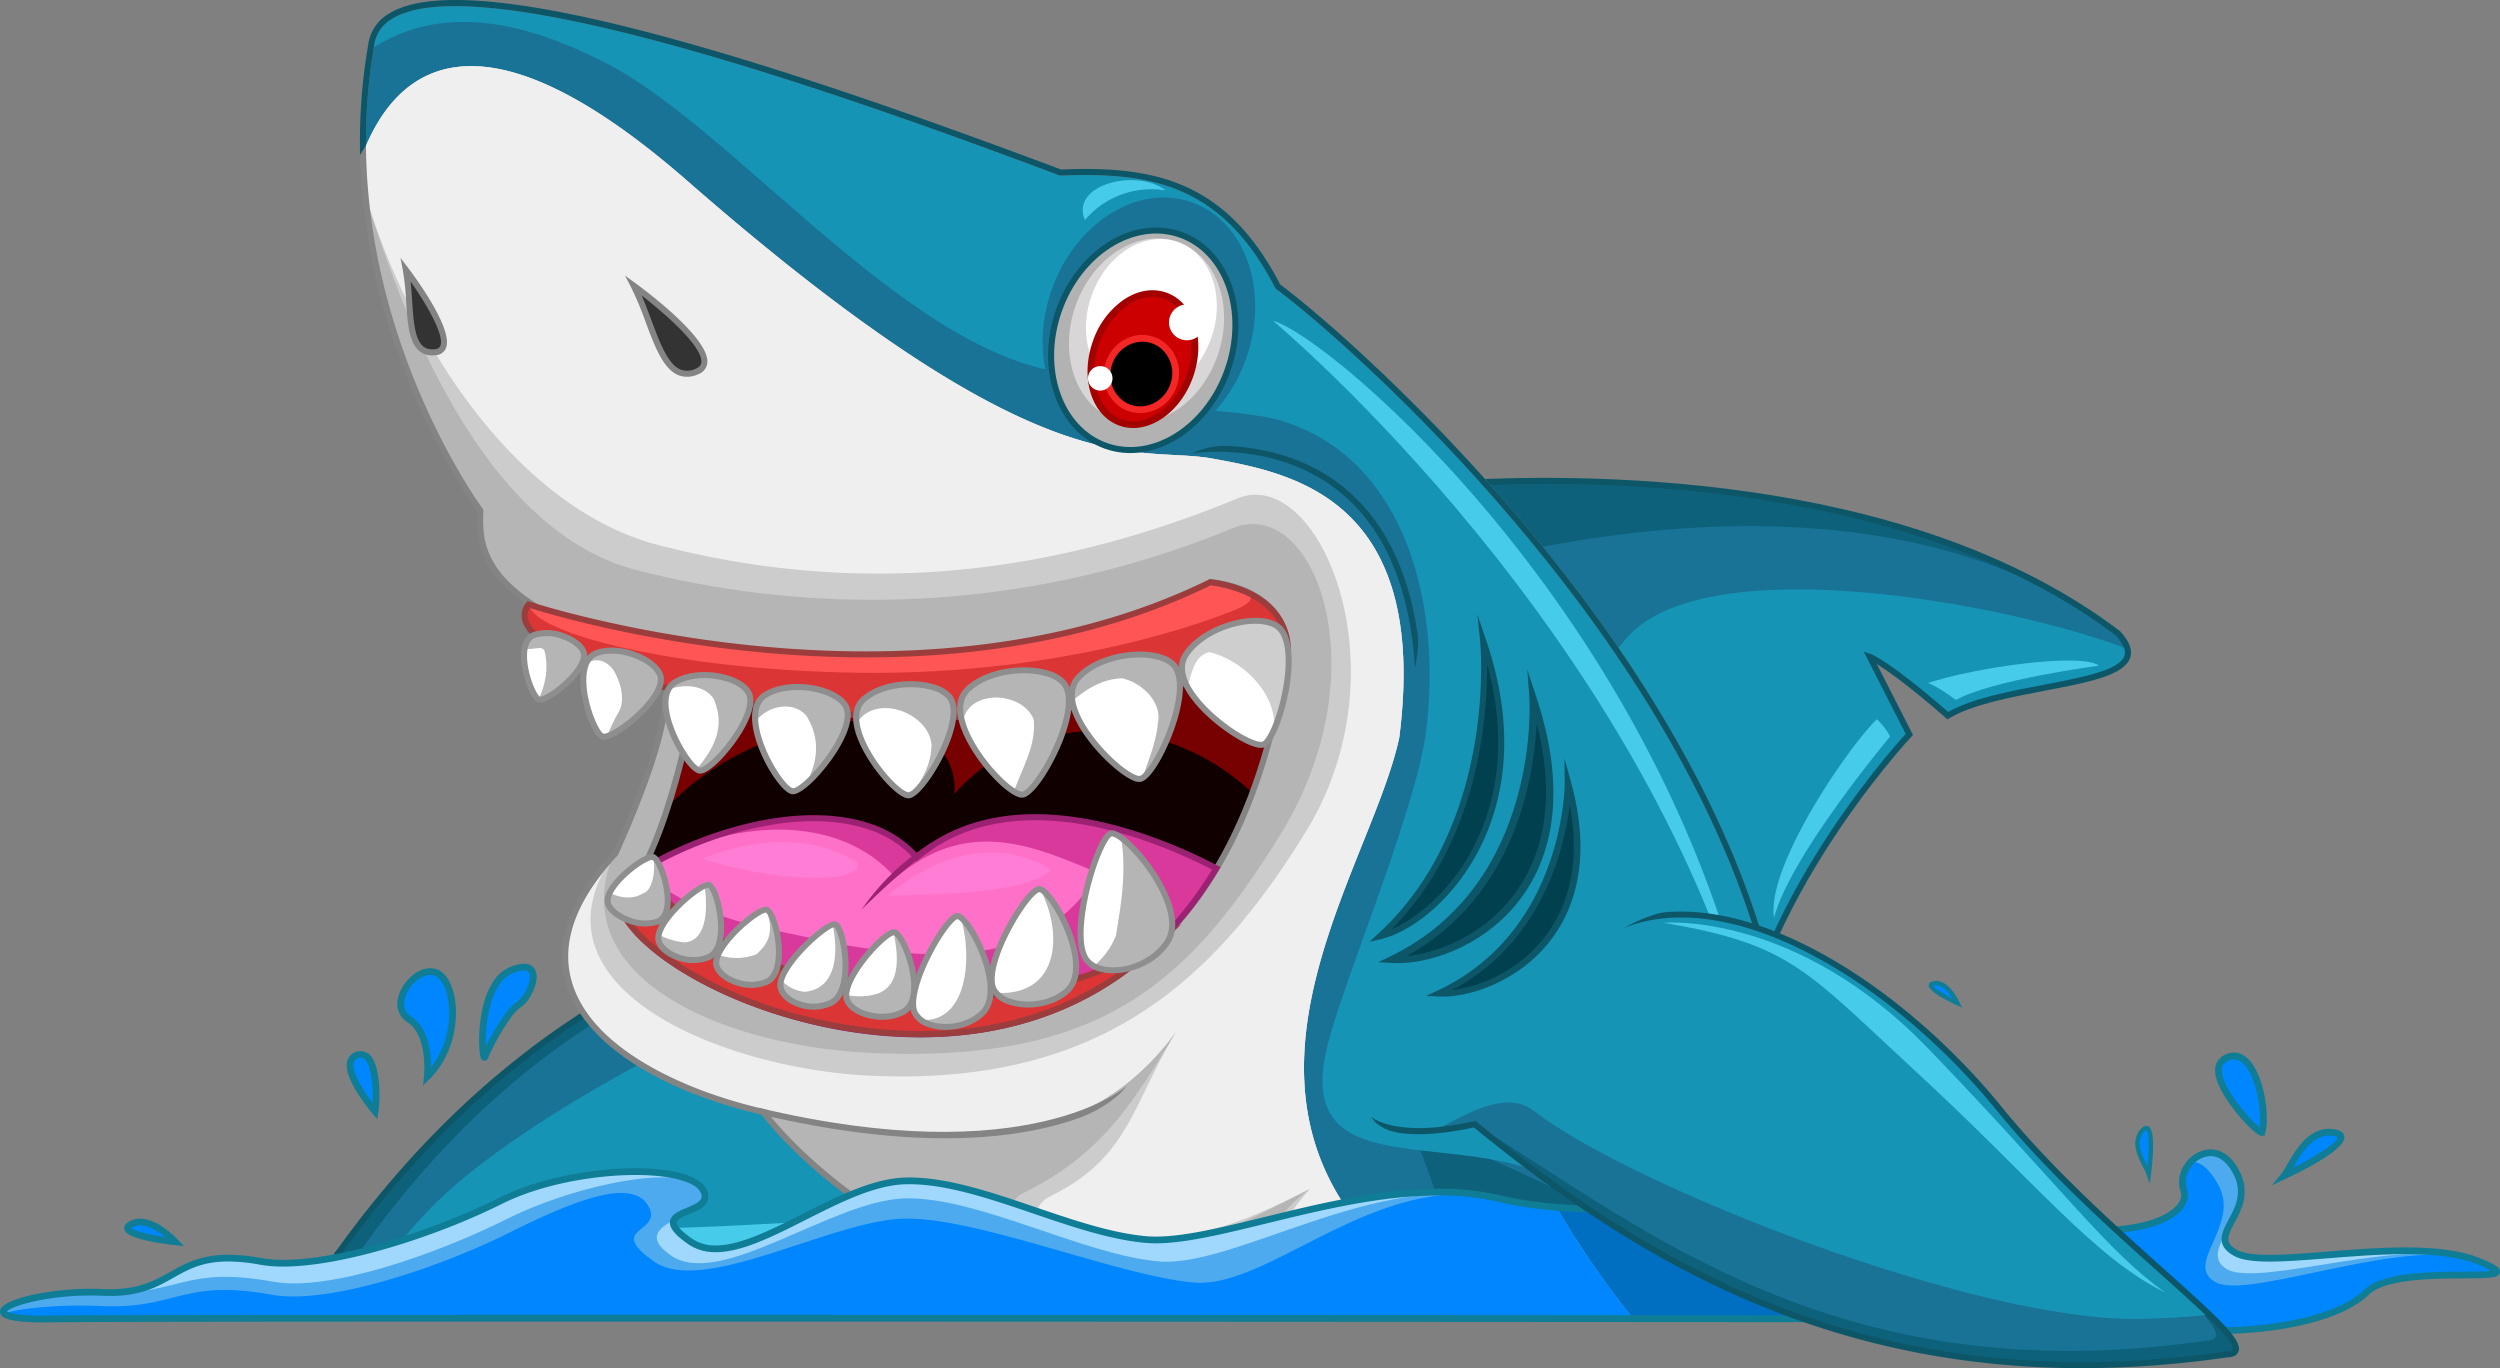
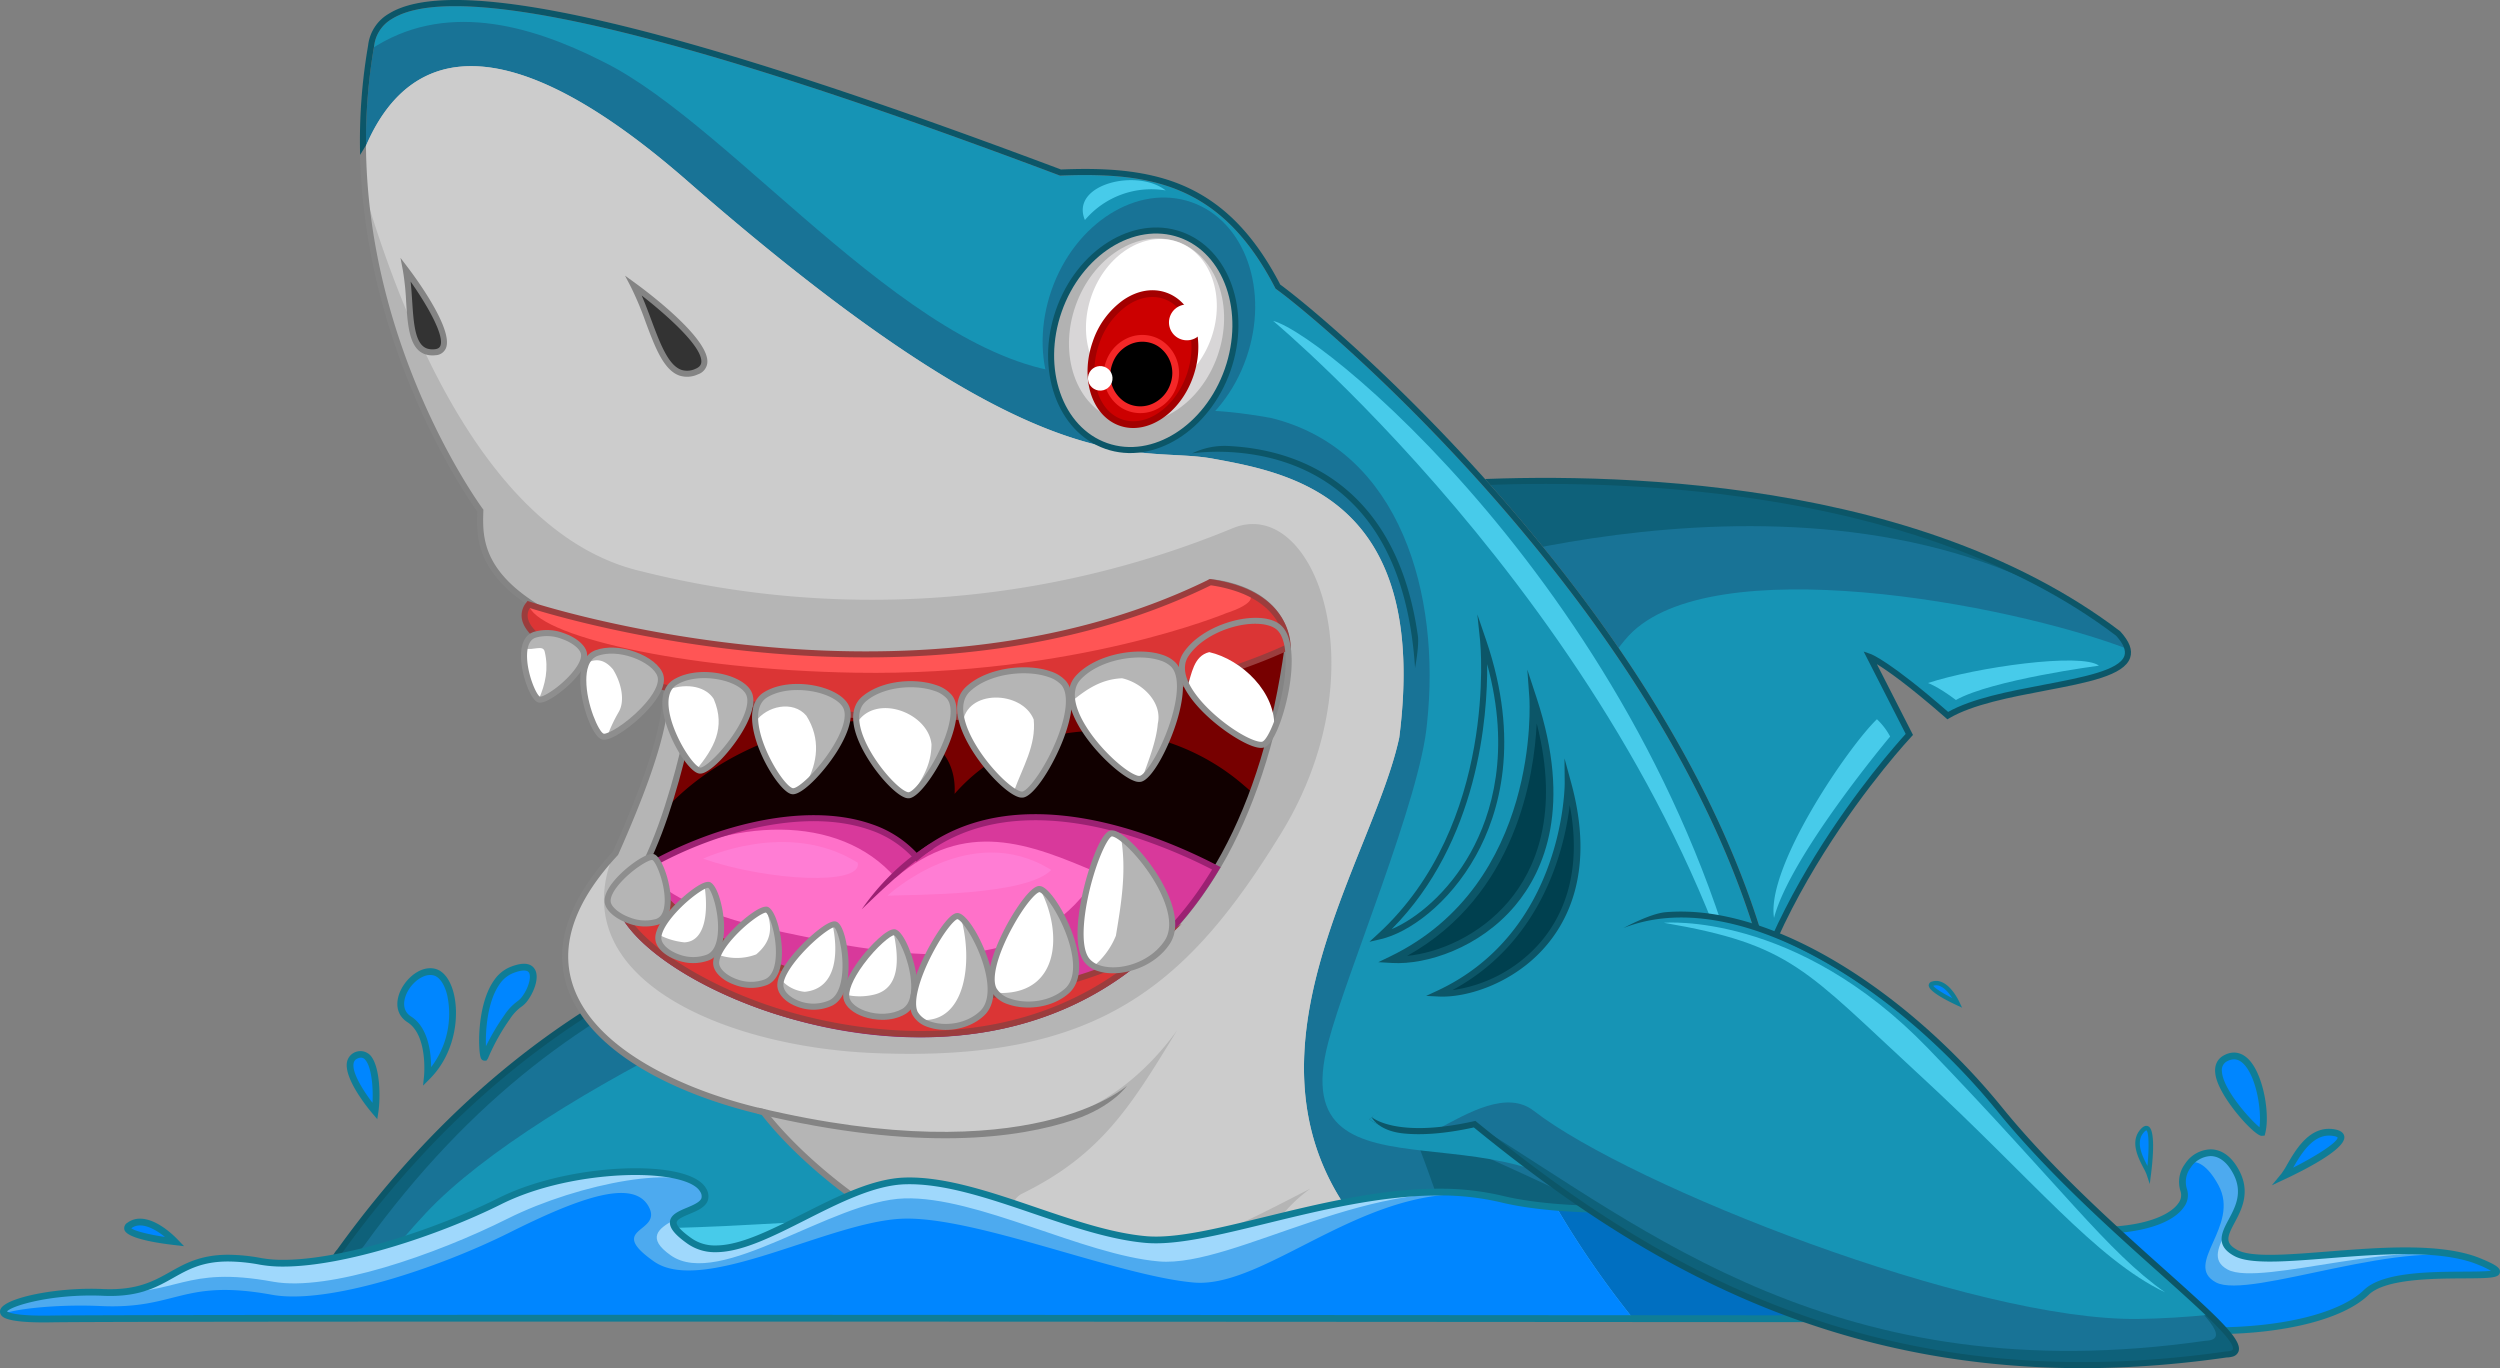
<svg xmlns="http://www.w3.org/2000/svg" id="Layer_1" data-name="Layer 1" viewBox="0 0 885.869 484.805">
  <rect x="0" y="0" width="885.869" height="484.805" fill="#808080" stroke="none" />
  <defs>
    <style>
      .cls-1 {
        fill: #0e617a;
      }

      .cls-2 {
        fill: #187396;
      }

      .cls-3 {
        fill: #1694b5;
      }

      .cls-4 {
        fill: #0c5668;
      }

      .cls-5 {
        fill: #47cbea;
      }

      .cls-6 {
        fill: #e2e2e2;
      }

      .cls-7 {
        fill: #b5b5b5;
      }

      .cls-8 {
        fill: #ccc;
      }

      .cls-9 {
        fill: #efefef;
      }

      .cls-10 {
        fill: #848484;
      }

      .cls-11 {
        fill: #100;
      }

      .cls-12 {
        fill: #700;
      }

      .cls-13 {
        fill: #d8399b;
      }

      .cls-14 {
        fill: #ff71c9;
      }

      .cls-15 {
        fill: #9b2172;
      }

      .cls-16 {
        fill: #00404f;
      }

      .cls-17 {
        fill: #b2b2b2;
      }

      .cls-18 {
        fill: #d8d6d7;
      }

      .cls-19 {
        fill: #fff;
      }

      .cls-20 {
        fill: #c00;
      }

      .cls-21 {
        fill: #a30000;
      }

      .cls-22 {
        fill: #f42727;
      }

      .cls-23 {
        fill: #db3535;
      }

      .cls-24 {
        fill: #f55;
      }

      .cls-25 {
        fill: #9b3d3d;
      }

      .cls-26 {
        fill: #8e8e8e;
      }

      .cls-27 {
        fill: #cecece;
      }

      .cls-28 {
        fill: #333;
      }

      .cls-29 {
        fill: #ff7dd4;
      }

      .cls-30 {
        fill: #9fd8fc;
      }

      .cls-31 {
        fill: #4daaef;
      }

      .cls-32 {
        fill: #0086ff;
      }

      .cls-33 {
        fill: #006fc1;
      }

      .cls-34 {
        fill: #0f7d96;
      }
    </style>
  </defs>
  <title>AdobeStock_80102253 [Converted]</title>
  <g>
    <g>
      <g>
        <path class="cls-1" d="M2059.021,2270.462s-11.763.332-27.147,25.6c-70.219,8.371-166.83,28.445-243.71,135.154-12.149,13.513,58.446-2.705,118.3,2.434s124.033-12.519,139.807-50.964Z" transform="translate(-1667.904 -1987.715)" />
        <path class="cls-2" d="M2059.021,2270.462s-11.763.332-27.147,25.6c-68.242,17.746-158.173,26.463-235.051,133.172-12.146,13.516,49.787-.723,109.637,4.416s124.033-12.519,139.807-50.964Z" transform="translate(-1667.904 -1987.715)" />
        <path class="cls-3" d="M2020.721,2314.431c-43,6.227-161.925,60.456-201.789,103-5.787,6.179-11.25,12.6-16.449,19.2,22.494-.761,65.447-6.3,103.978-2.989,59.85,5.14,131.951-17.273,147.731-55.719l4.83-107.465s-7.847.236-19.106,14.074C2036.347,2297.462,2032.6,2312.708,2020.721,2314.431Z" transform="translate(-1667.904 -1987.715)" />
        <path class="cls-4" d="M1786.135,2432.209a7.8,7.8,0,0,1,1.236-1.711c73.679-102.293,164.581-125.932,243.857-135.444,5.869-9.544,11.219-15.544,15.633-19.3,7.152-6.108,12.2-4.215,12.2-4.215-.109.007-11.477.791-26.267,25.076l-.271.44-.52.065c-78.937,9.417-169.528,32.792-242.964,134.72-.917,1.034-1.32,1.814-1.135,2.19,1.361,2.767,18.832,1.47,37.332.1,22.522-1.668,53.362-3.957,81.319-1.549,56.681,4.865,122.5-10.814,138.724-50.311,0,0-2.855,10.386-6.31,14.626-24.6,30.236-82.2,42.142-132.592,37.816-27.791-2.385-58.535-.109-80.985,1.552-25.946,1.926-37.5,2.609-39.412-1.3A3.027,3.027,0,0,1,1786.135,2432.209Z" transform="translate(-1667.904 -1987.715)" />
      </g>
      <path class="cls-5" d="M2036.686,2393.856s-29.367,36.527-97.266,36.5-95.5-4.347-120.327.444c25.837-9.606,61.058-5.944,115.911-9.167S1999.682,2421.081,2036.686,2393.856Z" transform="translate(-1667.904 -1987.715)" />
    </g>
    <g>
      <path class="cls-1" d="M2162.491,2160.795s161.16-20.681,256.034,51.458c17.8,19.555-38.453,16.052-60.431,29.035-21.226-18.561-27.631-20.8-27.631-20.8l14.009,27.468s-61.909,65.6-62.232,131.172C2233.9,2288.357,2214.38,2217.914,2162.491,2160.795Z" transform="translate(-1667.904 -1987.715)" />
      <path class="cls-2" d="M2170.3,2192.578s153.349-52.464,248.223,19.675c17.8,19.555-38.453,16.052-60.431,29.035-21.226-18.561-27.631-20.8-27.631-20.8l14.009,27.468s-61.909,65.6-62.232,131.172C2233.9,2288.357,2222.19,2249.7,2170.3,2192.578Z" transform="translate(-1667.904 -1987.715)" />
      <path class="cls-3" d="M2344.473,2247.958l-14.009-27.468s6.405,2.237,27.631,20.8c19.687-11.631,66.838-10.042,63.665-23.642-42.556-16.187-147.68-35.616-176.716-4.7-32.316,35.553,8.106,70.741,10.164,111.983,8.13,17.229,16.948,35.266,27.032,54.2C2282.564,2313.563,2344.473,2247.958,2344.473,2247.958Z" transform="translate(-1667.904 -1987.715)" />
      <path class="cls-4" d="M2283.291,2383.387l-1.994-3.752c-16.246-30.5-28.981-58.144-41.291-84.876-23.586-51.2-43.955-95.425-78.306-133.245l-1.386-1.521,2.039-.262c1.032-.132,103.877-12.837,192.746,18.2,24.624,8.6,46.183,19.857,64.071,33.459,3.347,3.646,4.458,6.672,3.555,9.38-2.117,6.34-15.149,8.823-30.238,11.692-12,2.283-25.6,4.874-33.85,9.747l-.669.4-.58-.513c-13.308-11.634-20.773-16.819-24.412-19.04l12.795,25.09-.518.55c-.618.655-61.624,66.056-61.939,130.441Zm-118.609-221.764c33.737,37.719,53.932,81.57,77.274,132.236,11.811,25.643,24.006,52.12,39.313,81.147,2.649-60.674,56.062-120.814,61.912-127.224l-14.887-29.187,2.523.882c.267.092,6.726,2.477,27.4,20.5,8.579-4.8,21.43-7.25,33.868-9.618,13.823-2.633,26.885-5.12,28.6-10.265.627-1.881-.368-4.277-2.961-7.126-17.568-13.335-38.926-24.486-63.337-33.012C2272.942,2151.509,2179.622,2160.014,2164.682,2161.623Z" transform="translate(-1667.904 -1987.715)" />
    </g>
    <g>
      <path class="cls-1" d="M2069.845,2440.32q2.282,3.092,4.145,6.216a121.232,121.232,0,0,1,16.97-4.355c18.324-3.211,36.855-6.183,55.429-7.36,13.813-.875,27.517,1.163,41.257,1.7a150.468,150.468,0,0,1,15.6-5.111c25.675-6.1,53.473-8.244,78.911.63q6.3,2.2,12.227,4.795a229.447,229.447,0,0,0,5.757-30.014c18.517-149.669-154.475-299.556-179.418-317.55-19.125-37.065-44.51-41.711-77.037-40.412-96.245-36.149-239.432-85.318-244.295-44.815-15.923,91.492,38.725,164.6,38.725,164.6-.442,13.345-.733,33.506,63.018,51.547,6.625,12.445.768,34.034-15.106,69.843-44.53,47.743,2.375,80.163,52.36,91.715C1956.94,2405.951,2014.235,2452.125,2069.845,2440.32Z" transform="translate(-1667.904 -1987.715)" />
      <path class="cls-2" d="M2069.845,2440.32q2.254,3.057,4.206,6.2a120.717,120.717,0,0,1,16.908-4.337c18.324-3.211,36.855-6.183,55.429-7.36,13.19-.835,26.281.972,39.4,1.606-6.265-17.126-11.718-34.869-18.881-51.862,27.463,14.074,57.755,25.184,84.324,41.706a117.551,117.551,0,0,1,16.541,1.924,281.565,281.565,0,0,0,6.487-34.524c18.519-149.674-128.6-286.406-153.54-304.4-19.125-37.065-44.51-41.711-77.037-40.412-96.245-36.149-239.432-85.318-244.295-44.815-15.923,91.492,38.725,164.6,38.725,164.6-.442,13.345-.733,33.506,63.018,51.547,6.625,12.445.768,34.034-15.106,69.843-44.53,47.743,2.375,80.163,52.36,91.715C1956.94,2405.951,2014.235,2452.125,2069.845,2440.32Z" transform="translate(-1667.904 -1987.715)" />
      <path class="cls-3" d="M2118.246,2135.808c46.375,11.381,60.138,63.251,55.343,108.018-2.219,26.7-28.691,88.946-35.006,113.156-16.8,63.533,73.746,16.176,101.691,69.206,14.178-.447,28.359,1.135,41.877,5.851q7.2,2.511,13.915,5.535c1.289-7.761,2.438-17.576,4.069-30.754,18.517-149.669-154.475-299.556-179.418-317.55-19.125-37.065-44.51-41.711-77.037-40.412-96.245-36.149-239.432-85.318-244.295-44.815-.07.407-.114.808-.183,1.215,25.673-17.094,55.685-9.251,82.3,4.26,47.533,23.306,112.972,111.269,172.159,110.809C2091.43,2143.19,2072.677,2127.72,2118.246,2135.808Z" transform="translate(-1667.904 -1987.715)" />
      <g>
        <path class="cls-3" d="M1837.618,2167.958c-.1-.143-.229-.32-.357-.508C1837.39,2167.643,1837.518,2167.815,1837.618,2167.958Z" transform="translate(-1667.904 -1987.715)" />
        <path class="cls-3" d="M1836.282,2166.039c-.246-.358-.5-.744-.793-1.172C1835.779,2165.295,1836.036,2165.682,1836.282,2166.039Z" transform="translate(-1667.904 -1987.715)" />
-         <path class="cls-3" d="M1837.981,2168.469c-.033-.049-.1-.141-.145-.206C1837.893,2168.345,1837.944,2168.415,1837.981,2168.469Z" transform="translate(-1667.904 -1987.715)" />
        <path class="cls-3" d="M1837.036,2167.14c-.164-.248-.358-.519-.564-.821C1836.681,2166.622,1836.872,2166.892,1837.036,2167.14Z" transform="translate(-1667.904 -1987.715)" />
        <path class="cls-6" d="M1837.836,2168.263c-.061-.082-.136-.19-.218-.3C1837.71,2168.09,1837.769,2168.172,1837.836,2168.263Z" transform="translate(-1667.904 -1987.715)" />
        <path class="cls-6" d="M1837.261,2167.45c-.072-.1-.146-.2-.225-.311C1837.115,2167.254,1837.186,2167.35,1837.261,2167.45Z" transform="translate(-1667.904 -1987.715)" />
        <path class="cls-6" d="M1835.489,2164.867c-.017-.033-.045-.07-.063-.106C1835.444,2164.8,1835.473,2164.834,1835.489,2164.867Z" transform="translate(-1667.904 -1987.715)" />
        <path class="cls-6" d="M1836.472,2166.318c-.061-.085-.124-.183-.189-.279C1836.346,2166.138,1836.409,2166.225,1836.472,2166.318Z" transform="translate(-1667.904 -1987.715)" />
        <path class="cls-6" d="M1838.11,2168.642l-.129-.173C1838.064,2168.581,1838.11,2168.642,1838.11,2168.642Z" transform="translate(-1667.904 -1987.715)" />
        <path class="cls-7" d="M2069.845,2440.32c1.523,2.064,2.857,4.143,4.107,6.226a121.682,121.682,0,0,1,17.007-4.365c18.324-3.211,36.855-6.183,55.429-7.36,3.677-.233,7.344-.25,11.007-.154-3.544-5.852-7.447-11.776-11.639-17.758-40.624-57.959,8.905-125.477,17.971-167.841,10.794-84.795-38.228-93.711-65.985-98.813s-59.125,12.7-186.217-98.37c-73.087-63.87-102.857-40.976-114.968-9.986,1.2,61.486,29.859,109.314,38.869,122.864.019.035.047.072.063.106.29.428.547.814.793,1.172.065.1.129.194.189.279.206.3.4.573.564.821.079.108.152.213.225.311.129.188.257.365.357.508.082.115.157.223.218.3.047.065.112.157.145.206l.129.173c-.442,13.345-.733,33.506,63.018,51.547,6.625,12.445.768,34.034-15.106,69.843-44.53,47.743,2.375,80.163,52.36,91.715C1956.94,2405.951,2014.235,2452.125,2069.845,2440.32Z" transform="translate(-1667.904 -1987.715)" />
        <path class="cls-8" d="M2084.936,2352.916c-16.2,26.616-26.712,43.913-54.744,57.716-7.833,3.65-5.1,22.2,6.829,21.041,42.073,5.771,62.635-6.131,95.206-22.782-11.324,8.247-17.168,18.691-20.753,29.89,11.594-1.771,23.246-3.22,34.914-3.96,3.677-.233,7.344-.25,11.007-.154-3.544-5.852-7.447-11.776-11.639-17.758-40.624-57.959,8.905-125.477,17.971-167.841,10.794-84.795-38.228-93.711-65.985-98.813s-59.125,12.7-186.217-98.37c-73.087-63.87-102.857-40.976-114.968-9.986.1,5.058.4,10.015.845,14.878,16.065,53.55,46.384,121.623,97.939,133.411a335.1,335.1,0,0,0,209.339-15.292c28.792-11.9,52.471,49.787,17.639,107.351-33.607,54.931-65.39,82.186-145.541,78.586-51.785-2.331-108.677-26.01-91.841-69.569-42.576,47.065,3.894,79.031,53.446,90.484.239.307.506.629.754.945C1996.015,2391.549,2048.991,2402.209,2084.936,2352.916Z" transform="translate(-1667.904 -1987.715)" />
-         <path class="cls-9" d="M2084.936,2352.916c-16.2,26.616-16.775,44.865-44.807,58.668-7.833,3.651-8.512,17.447,3.414,16.286,44.917-.356,56.112-2.328,88.684-18.979a68.824,68.824,0,0,0-16.145,29.214c10.072-1.458,20.182-2.643,30.306-3.284,3.677-.233,7.344-.25,11.007-.154-3.544-5.852-7.447-11.776-11.639-17.758-40.624-57.959,8.905-125.477,17.971-167.841,10.794-84.795-38.228-93.711-65.985-98.813s-59.125,12.7-186.217-98.37c-73.087-63.87-102.857-40.976-114.968-9.986.1,5.058.4,10.015.845,14.878,16.065,53.55,54.842,112.947,106.4,124.735,70.582,17.692,137.286,9.811,202.594-17.178,28.792-11.9,59.494,59.819,24.661,117.383-33.6,54.931-74.448,90.774-154.6,87.173-51.785-2.329-123.059-30.751-91.514-77.627-42.576,47.065,3.894,79.031,53.446,90.484.239.307.506.629.754.945C1996.015,2391.549,2048.991,2402.209,2084.936,2352.916Z" transform="translate(-1667.904 -1987.715)" />
      </g>
      <path class="cls-10" d="M2069.384,2441.509c1.182,1.634,2.256,3.273,3.265,4.915.4.052.794.106,1.189.159.4-.131.8-.248,1.2-.377-1.3-2.181-2.735-4.358-4.332-6.523l-.416-.555-.675.139c-16.976,3.61-35.387,2.013-54.717-4.734-32.558-11.374-62.045-35.673-75.663-53.442l-.234-.3-.377-.082a178.766,178.766,0,0,1-18.387-5.293c-16.31-5.7-44.5-18.61-50.052-41.1-3.335-13.5,2.256-28.144,16.618-43.545l.2-.3c17.253-38.9,21.475-58.754,15.071-70.778l-.218-.405-.437-.119c-5.668-1.607-11.013-3.288-15.89-4.989-47.309-16.523-46.731-33.96-46.347-45.5l.009-.374-.225-.3c-.543-.73-54.187-73.771-38.516-163.827a12.769,12.769,0,0,1,6.349-9.769c19.071-11.9,79.541-.185,179.726,34.807,17.285,6.04,35.858,12.8,56.779,20.653l.206.074.215-.007c17.108-.684,28.715.526,38.8,4.046,15.626,5.46,27.458,16.829,37.245,35.783l.117.231.2.145c10.871,7.847,60.686,49.358,105.78,109.178,38.74,51.385,82.89,129.077,73.2,207.373a230.087,230.087,0,0,1-5.661,29.721c.667.286,1.329.581,1.989.873a232.438,232.438,0,0,0,5.8-30.327c9.775-79.012-34.638-157.229-73.617-208.932-44.978-59.655-94.685-101.219-106.028-109.471-10.027-19.337-22.209-30.966-38.321-36.6-12.944-4.519-27.149-4.657-39.377-4.18-20.852-7.828-39.378-14.565-56.621-20.587-102.25-35.713-161.637-47.035-181.566-34.6a14.927,14.927,0,0,0-7.334,11.276c-15.3,87.9,34.874,159.8,38.693,165.114-.4,12.163-.51,30.354,47.8,47.23,4.786,1.666,10.021,3.313,15.563,4.891,5.738,11.4,1.416,30.672-15.272,68.336-14.793,15.918-20.518,31.184-17.014,45.392,4.3,17.4,22.564,32.532,51.425,42.614a179.942,179.942,0,0,0,18.245,5.268c13.905,17.982,43.632,42.4,76.419,53.854C2033.642,2443.344,2052.209,2445.015,2069.384,2441.509Z" transform="translate(-1667.904 -1987.715)" />
      <path class="cls-4" d="M2043.307,2049.862l.206.074.215-.007c17.108-.684,28.715.526,38.8,4.046,15.626,5.46,27.458,16.829,37.245,35.783l.117.231.2.145c10.871,7.847,60.686,49.358,105.78,109.178,38.74,51.385,82.89,129.077,73.2,207.373a230.087,230.087,0,0,1-5.661,29.721c.667.286,1.329.581,1.989.873a232.438,232.438,0,0,0,5.8-30.327c9.775-79.012-34.638-157.229-73.617-208.932-44.978-59.655-94.685-101.219-106.028-109.471-10.027-19.337-22.209-30.966-38.321-36.6-12.944-4.519-27.149-4.657-39.377-4.18-20.852-7.828-39.378-14.565-56.621-20.587-102.25-35.713-161.637-47.035-181.566-34.6a14.927,14.927,0,0,0-7.334,11.276,197.39,197.39,0,0,0-2.825,38.76q1.023-1.679,2.095-3.443a195.227,195.227,0,0,1,2.851-35,12.769,12.769,0,0,1,6.349-9.769c19.071-11.9,79.541-.185,179.726,34.807C2003.813,2035.249,2022.385,2042.006,2043.307,2049.862Z" transform="translate(-1667.904 -1987.715)" />
    </g>
    <g>
      <path class="cls-11" d="M1915.388,2227.7s-9.1,59.881-28.116,80.494c13.033,39.992,208.8,112.594,236.912-91.116-1.706-21.7-27.391-23.072-27.391-23.072C2073.8,2216.359,2021.659,2249.636,1915.388,2227.7Z" transform="translate(-1667.904 -1987.715)" />
      <path class="cls-12" d="M1959.616,2244.658c16.268-3.957,47.861-.578,46.551,24.357,25.99-29.714,72.969-28.844,102.686-2.851.976.8,1.9,1.641,2.8,2.485a241.683,241.683,0,0,0,12.532-51.572c-1.706-21.7-27.391-23.072-27.391-23.072-23,22.353-75.134,55.63-181.405,33.694a333.593,333.593,0,0,1-10.8,45.788C1919.271,2258.03,1939.914,2248.473,1959.616,2244.658Z" transform="translate(-1667.904 -1987.715)" />
      <path class="cls-10" d="M1938.406,2345.619h0c-27.039-9.445-48-24.351-52.154-37.1l-.192-.593.426-.466c18.58-20.126,27.749-79.327,27.84-79.924l.164-1.116,1.111.231c99.581,20.55,153.093-6.827,180.443-33.414l.34-.325.466.022c.461.026,26.634,1.62,28.406,24.059l-.01.233c-8.029,58.2-30.187,98.767-65.862,120.58C2012.35,2366.567,1959.118,2352.854,1938.406,2345.619Zm-49.908-37.18c4.367,11.84,25.008,26.216,50.618,35.155,20.416,7.134,72.892,20.667,119.149-7.617,35.073-21.446,56.887-61.46,64.839-118.933-1.572-18.976-22.541-21.623-25.911-21.93-27.729,26.739-81.544,54.085-180.926,33.86C1914.905,2237.462,1906.023,2288.77,1888.5,2308.44Z" transform="translate(-1667.904 -1987.715)" />
    </g>
    <g>
      <path class="cls-13" d="M2098.916,2295.4c-23.742-12.275-72.983-31.793-106.192-3.888-20.1-23.166-66.264-14.118-97.158,4.314a57.556,57.556,0,0,1-8.294,12.366C1898.2,2341.73,2037.6,2398.158,2098.916,2295.4Z" transform="translate(-1667.904 -1987.715)" />
      <path class="cls-14" d="M1965.7,2322.348c34.411,5.769,70.882,8.5,91.616-25.157-25.034-10.791-47.142-19.387-72.087,1.57-20.1-23.164-58.768-21.364-89.663-2.933-.059.112-.121.215-.183.327C1914.518,2313.958,1939.806,2316.43,1965.7,2322.348Z" transform="translate(-1667.904 -1987.715)" />
      <path class="cls-15" d="M1938.383,2345.6h-.009c-27.021-9.442-47.971-24.346-52.122-37.083l-.192-.593.426-.466a56.414,56.414,0,0,0,8.13-12.129l.141-.267.263-.164c23-13.719,57.2-23.724,81.759-15.149a38.882,38.882,0,0,1,16.06,10.274c24.815-20.131,58.113-14.584,81.792-6.314a191.511,191.511,0,0,1,24.778,10.739l1.011.517-.582.98C2061.229,2360.653,1991.119,2364.021,1938.383,2345.6ZM1888.5,2308.44c4.36,11.835,24.989,26.2,50.587,35.135,51.673,18.053,120.25,14.912,158.321-47.741a189.068,189.068,0,0,0-23.484-10.1c-23.412-8.177-56.384-13.667-80.51,6.6l-.808.681-.69-.8a36.551,36.551,0,0,0-15.846-10.44c-23.812-8.317-57.121,1.433-79.692,14.818A59.826,59.826,0,0,1,1888.5,2308.44Z" transform="translate(-1667.904 -1987.715)" />
    </g>
    <path class="cls-4" d="M2169.322,2224.4c-1.855-28.877-11.048-50.032-27.322-62.881-22.644-17.875-51.43-13.178-51.718-13.126a26.322,26.322,0,0,1,13.454-2.607c10.831.576,26.251,3.519,39.6,14.054,14.554,11.49,23.606,29.337,26.983,53.14C2170.832,2216.606,2169.322,2224.4,2169.322,2224.4Z" transform="translate(-1667.904 -1987.715)" />
    <g>
      <path class="cls-16" d="M2211.15,2235.2s4.788,66.181-50.023,92.558C2184.724,2329.125,2233.963,2304.48,2211.15,2235.2Z" transform="translate(-1667.904 -1987.715)" />
      <path class="cls-4" d="M2156.292,2328.662l4.074-1.964c53.592-25.794,49.518-90.964,49.469-91.621l-.726-10.075,3.3,10.04c12.631,38.356,2.787,61.222-7.692,73.655-12.576,14.909-31.346,20.95-43.458,20.252Zm56.141-84.638c-.871,18.313-7.2,60.877-45.935,82.419,11.2-1.109,25.71-7.149,36.021-19.37C2211.873,2295.982,2220.7,2276.275,2212.433,2244.024Z" transform="translate(-1667.904 -1987.715)" />
    </g>
    <g>
      <path class="cls-16" d="M2223.525,2265.325s.473,52.992-45.9,74.477C2196.924,2340.742,2238.625,2320.679,2223.525,2265.325Z" transform="translate(-1667.904 -1987.715)" />
      <path class="cls-4" d="M2173.237,2340.616l3.759-1.741c45.271-20.972,45.359-73.124,45.356-73.646l-.074-8.793,2.389,8.743c8.367,30.681-.922,49.085-10.189,59.125-11.12,12.047-26.87,17.014-36.8,16.531Zm50.9-67.6c-1.8,14.949-9.419,48.212-41.584,65.551A50.578,50.578,0,0,0,2212.6,2322.9C2220.78,2314.045,2228.969,2298.4,2224.141,2273.018Z" transform="translate(-1667.904 -1987.715)" />
    </g>
    <g>
-       <path class="cls-16" d="M2193.462,2214.78s6.879,64.865-36.568,104.693C2176.168,2315.019,2215.159,2278.3,2193.462,2214.78Z" transform="translate(-1667.904 -1987.715)" />
      <path class="cls-4" d="M2153.163,2321.436l3-2.753c42.534-38.993,36.295-103.147,36.227-103.79l-1-9.485,3.085,9.026c12.241,35.827,4.807,61.35-3.588,76.456-9.618,17.3-23.883,27.351-33.754,29.623Zm41.722-98.364c.155,18.334-2.97,62.738-33.837,93.89,8.809-3.745,20.1-12.975,27.963-27.119C2196.561,2276.259,2203.308,2254,2194.885,2223.071Z" transform="translate(-1667.904 -1987.715)" />
    </g>
    <path class="cls-10" d="M1936.174,2382.319l.494-2.088c96.021,22.956,130.261-7.486,130.6-7.8,0,0-5.15,7.477-18.729,12.053C2028.919,2391.1,1993.566,2396.038,1936.174,2382.319Z" transform="translate(-1667.904 -1987.715)" />
    <path class="cls-10" d="M2063.826,2441.889l-10.536-.318c.728-.04,11.9-1.919,12.651-2,16.3-1.66,38.867-11.966,39.1-12.069a62.85,62.85,0,0,1-16.658,8.849C2080.561,2439,2071.427,2441.49,2063.826,2441.889Z" transform="translate(-1667.904 -1987.715)" />
    <g>
      <g>
        <path class="cls-2" d="M2109.518,2114.612c-8.339,23.852-30.536,37.795-49.586,31.145s-27.746-31.392-19.417-55.249,30.54-37.8,49.593-31.14S2117.849,2090.756,2109.518,2114.612Z" transform="translate(-1667.904 -1987.715)" />
        <ellipse class="cls-17" cx="2073.017" cy="2108.292" rx="39.684" ry="31.699" transform="translate(-2268.896 1382.309) rotate(-70.744)" />
        <ellipse class="cls-18" cx="2074.182" cy="2104.956" rx="33.389" ry="26.671" transform="translate(-2264.965 1381.176) rotate(-70.744)" />
        <ellipse class="cls-19" cx="2075.905" cy="2100.024" rx="28.164" ry="22.498" transform="translate(-2259.242 1379.311) rotate(-70.74)" />
        <path class="cls-4" d="M2059.578,2146.77c-17.058-5.961-24.907-28.066-17.5-49.281s27.317-33.632,44.378-27.674,24.905,28.067,17.488,49.281S2076.637,2152.728,2059.578,2146.77Zm26.171-74.928c-15.941-5.572-34.621,6.255-41.643,26.352s.236,40.982,16.181,46.55,34.62-6.256,41.639-26.354S2101.693,2077.406,2085.749,2071.842Z" transform="translate(-1667.904 -1987.715)" />
      </g>
      <g>
        <ellipse class="cls-20" cx="2072.904" cy="2114.976" rx="23.795" ry="17.643" transform="translate(-2275.237 1386.778) rotate(-70.746)" />
        <path class="cls-21" d="M2061.9,2137.269c-8-4.868-10.856-16.858-6.786-28.5A29.561,29.561,0,0,1,2066,2093.985c4.949-3.361,10.325-4.287,15.142-2.6a14.4,14.4,0,0,1,2.759,1.3c8.006,4.87,10.859,16.859,6.792,28.509-4.545,13.008-16.219,20.8-26.028,17.379A14.476,14.476,0,0,1,2061.9,2137.269Zm20.751-42.539a12.2,12.2,0,0,0-2.3-1.089c-4.079-1.425-8.7-.6-13,2.327a27.154,27.154,0,0,0-9.967,13.585c-3.642,10.416-1.161,21.453,5.768,25.668a12.078,12.078,0,0,0,2.3,1.088c8.561,2.988,18.87-4.146,22.977-15.909C2092.068,2109.983,2089.588,2098.946,2082.655,2094.73Z" transform="translate(-1667.904 -1987.715)" />
      </g>
      <g>
        <ellipse cx="2072.333" cy="2120.256" rx="12.713" ry="12.079" transform="translate(-2280.45 1390.107) rotate(-70.753)" />
        <path class="cls-22" d="M2065.319,2132.241a13.8,13.8,0,0,1-5.521-16.365,14.164,14.164,0,0,1,6.888-7.989,12.822,12.822,0,0,1,12.658.381,13.807,13.807,0,0,1,5.523,16.365,14.167,14.167,0,0,1-6.888,7.99,12.893,12.893,0,0,1-10.233.765A12.739,12.739,0,0,1,2065.319,2132.241Zm12.777-21.926a10.2,10.2,0,0,0-1.968-.932,10.512,10.512,0,0,0-8.348.635,11.762,11.762,0,0,0-5.72,6.648,11.391,11.391,0,0,0,4.5,13.526,10.168,10.168,0,0,0,1.97.934,10.532,10.532,0,0,0,8.351-.634,11.786,11.786,0,0,0,5.72-6.651A11.4,11.4,0,0,0,2078.1,2110.315Z" transform="translate(-1667.904 -1987.715)" />
      </g>
      <circle class="cls-19" cx="2057.764" cy="2121.759" r="4.35" transform="translate(-2291.881 1376.832) rotate(-70.741)" />
      <circle class="cls-19" cx="2088.465" cy="2101.931" r="6.348" transform="translate(-2252.363 1392.995) rotate(-70.751)" />
    </g>
    <g>
      <path class="cls-23" d="M1855.233,2201.916s133.985,44.968,241.56-7.91c28.537,4.086,27.391,23.072,27.391,23.072s-48.851,24.568-126.587,24.825S1842.222,2218.955,1855.233,2201.916Z" transform="translate(-1667.904 -1987.715)" />
      <path class="cls-24" d="M1855.233,2201.916s133.985,44.968,241.56-7.91c28.537,4.086,5.768,10.927,5.768,10.927s-53.594,22.429-131.318,21.16C1908.942,2225.077,1857.3,2212.676,1855.233,2201.916Z" transform="translate(-1667.904 -1987.715)" />
      <path class="cls-25" d="M1881.258,2226c-11.61-4.058-25.936-10.493-28.219-18.116a7.09,7.09,0,0,1,1.341-6.625l.466-.608.729.241c1.334.451,134.807,44.224,240.743-7.847l.295-.146.332.045a53.581,53.581,0,0,1,10,2.365c19,6.633,18.313,21.683,18.306,21.83l-.035.618-.558.278c-.491.246-49.964,24.686-127.062,24.94C1956.829,2243.106,1911.166,2236.446,1881.258,2226Zm-25.594-22.824a4.8,4.8,0,0,0-.57,4.1c1.577,5.266,11.12,11.2,26.87,16.7,29.691,10.375,75.081,16.988,115.628,16.854,72.052-.233,119.751-21.7,125.523-24.43-.075-2.733-1.381-13.657-16.873-19.068a51.07,51.07,0,0,0-9.272-2.216C1994.493,2245.288,1866.788,2206.7,1855.664,2203.175Z" transform="translate(-1667.904 -1987.715)" />
    </g>
    <g>
      <path class="cls-7" d="M1879.378,2219.086c-10.1,3.569-1.689,28.6,2.137,29.642s22.782-14.006,20.384-21.649C1900.162,2221.566,1887.726,2216.133,1879.378,2219.086Z" transform="translate(-1667.904 -1987.715)" />
      <path class="cls-19" d="M1885.114,2224.9c-3.159-3.735-6.174-3.861-9.467-2.172-3.54,8.009,2.715,25.139,5.867,26a3.222,3.222,0,0,0,1.6-.186,54.77,54.77,0,0,1,3.962-8.423C1889.567,2236.023,1887.965,2229.438,1885.114,2224.9Z" transform="translate(-1667.904 -1987.715)" />
      <path class="cls-26" d="M1881.08,2249.711c-3.385-1.182-7.555-12.731-7.569-20.948-.009-5.712,1.9-9.412,5.51-10.687,3.835-1.359,8.832-1.154,13.714.55,5.289,1.849,9.192,4.964,10.187,8.133,1.407,4.472-3.3,10.25-6.227,13.292-4.446,4.627-12.291,10.569-15.464,9.708Zm10.942-29.063c-4.428-1.547-8.907-1.749-12.284-.555s-4.088,5.375-4.079,8.668c.012,8.626,4.468,18.35,6.132,18.928l-.358,1.012.363-1.009c1.273.349,7.636-3.183,13.355-9.127,4.423-4.595,6.511-8.671,5.723-11.168C1900.1,2224.94,1896.547,2222.227,1892.023,2220.648Z" transform="translate(-1667.904 -1987.715)" />
    </g>
    <g>
      <path class="cls-7" d="M1857.3,2212.676c-7.81,2.76-1.309,22.123,1.654,22.926s17.624-10.836,15.769-16.742C1873.38,2214.593,1863.75,2210.395,1857.3,2212.676Z" transform="translate(-1667.904 -1987.715)" />
      <path class="cls-19" d="M1853.82,2217.487c-1.2,6.529,2.752,17.035,4.984,18.025,2.348-5.28,3.574-10.875,2.1-16.928C1860.289,2216.051,1856.727,2218.352,1853.82,2217.487Z" transform="translate(-1667.904 -1987.715)" />
      <path class="cls-26" d="M1858.538,2236.594c-2.691-.934-6.01-10-6.024-16.429,0-5.731,2.4-7.786,4.43-8.5a16.728,16.728,0,0,1,10.768.418c4.156,1.456,7.236,3.928,8.029,6.452,1.069,3.4-2.06,7.6-4.872,10.524-3.484,3.618-9.661,8.264-12.2,7.573ZM1867,2214.12a14.535,14.535,0,0,0-9.348-.431c-1.879.662-2.881,2.656-2.981,5.926-.2,6.449,3.246,14.362,4.563,14.954,1.114.2,6.576-3.04,10.873-7.842,2.8-3.134,4.109-5.884,3.59-7.548C1873.118,2217.35,1870.429,2215.314,1867,2214.12Z" transform="translate(-1667.904 -1987.715)" />
    </g>
    <g>
      <path class="cls-7" d="M1907.2,2229.421c-10.068,6.028,4.409,31.074,8.74,31.359s21.421-19.993,17.18-27.674C1930.057,2227.565,1915.522,2224.434,1907.2,2229.421Z" transform="translate(-1667.904 -1987.715)" />
      <path class="cls-19" d="M1920.808,2235.391c-2.6-4.147-9.008-5.862-16.068-3.349-4.16,7.889,5.448,25.2,10.062,28.261C1920.635,2253.043,1925.215,2245.7,1920.808,2235.391Z" transform="translate(-1667.904 -1987.715)" />
      <path class="cls-26" d="M1915.173,2261.7h0c-4.131-1.443-11.524-14.046-12.437-23.03-.5-4.823.861-8.343,3.913-10.169,5.926-3.555,14.351-3.124,20.072-1.128,3.562,1.248,6.171,3.1,7.334,5.212,2.458,4.454-1.322,11.639-3.791,15.527-4.327,6.806-11.148,13.953-14.4,13.735A2.58,2.58,0,0,1,1915.173,2261.7Zm10.84-32.3c-5.078-1.771-12.96-2.24-18.264.938-2.316,1.39-3.288,4.118-2.881,8.113.895,8.785,8.2,20.243,11.011,21.229h0a.446.446,0,0,0,.129.023c1.636.114,7.721-5.312,12.443-12.743,3.772-5.93,5.135-10.795,3.728-13.337C1931.28,2232,1929.036,2230.455,1926.013,2229.4Z" transform="translate(-1667.904 -1987.715)" />
    </g>
    <g>
      <path class="cls-7" d="M1939.273,2233.865c-10.985,6.58,4.807,33.912,9.534,34.226s23.375-21.82,18.755-30.208C1964.22,2231.841,1948.351,2228.431,1939.273,2233.865Z" transform="translate(-1667.904 -1987.715)" />
      <path class="cls-19" d="M1953.648,2241.347c-4.734-5.593-14.114-3.515-18.106,2.181.9,10.38,9.895,24.342,13.265,24.563,1.03.066,2.713-.927,4.671-2.606C1957.665,2257.935,1958.776,2249.515,1953.648,2241.347Z" transform="translate(-1667.904 -1987.715)" />
      <path class="cls-26" d="M1948.011,2269.006h0c-4.071-1.425-12.445-14.594-13.513-25.043-.533-5.235.927-9.043,4.227-11.023,6.438-3.851,15.6-3.384,21.823-1.208,3.864,1.349,6.688,3.357,7.95,5.641,2.658,4.807-1.449,12.611-4.133,16.836-4.61,7.255-12.165,15.179-15.626,14.949A2.716,2.716,0,0,1,1948.011,2269.006Zm11.828-35.251c-5.562-1.942-14.2-2.455-20.014,1.027-2.567,1.54-3.642,4.552-3.192,8.956.98,9.614,9,22.165,12.085,23.239h0a.539.539,0,0,0,.164.044c1.812.117,8.5-5.827,13.672-13.962,4.133-6.5,5.619-11.847,4.064-14.65C1965.631,2236.61,1963.157,2234.918,1959.839,2233.755Z" transform="translate(-1667.904 -1987.715)" />
    </g>
    <g>
      <path class="cls-7" d="M1974.094,2235.381c-10.349,8.788,10.88,34.625,15.878,34.138s20.662-26.848,14.386-34.813C1999.815,2228.96,1982.645,2228.131,1974.094,2235.381Z" transform="translate(-1667.904 -1987.715)" />
      <path class="cls-19" d="M1997.976,2251.482c-1.1-11.306-19.946-18.275-26.529-7.444,1.55,11,14.723,25.851,18.525,25.48a2.809,2.809,0,0,0,1.1-.416C1994.58,2263.965,1997.929,2258.731,1997.976,2251.482Z" transform="translate(-1667.904 -1987.715)" />
      <path class="cls-26" d="M1988.631,2270.37h0c-5.142-1.8-16.248-15.276-18.125-25.37-.838-4.51.161-8.114,2.892-10.431,6.932-5.874,18.8-6.69,26.274-4.079a12.031,12.031,0,0,1,5.53,3.555c3.581,4.54.642,13.382-1.428,18.242-3.562,8.364-10.061,17.936-13.7,18.294A3.4,3.4,0,0,1,1988.631,2270.37Zm10.335-37.856c-6.754-2.354-17.917-1.619-24.183,3.691-2.134,1.813-2.864,4.641-2.169,8.406,1.837,9.876,12.611,22.3,16.724,23.733h0a1.24,1.24,0,0,0,.528.1c1.936-.192,7.93-7.576,11.936-17,3.2-7.533,3.834-13.393,1.711-16.079A9.926,9.926,0,0,0,1998.966,2232.515Z" transform="translate(-1667.904 -1987.715)" />
    </g>
    <g>
      <path class="cls-7" d="M2050.074,2227.738c-10.409,11.058,16.432,37.128,21.929,35.951s19.611-32.432,11.633-40.5C2077.867,2217.366,2058.673,2218.6,2050.074,2227.738Z" transform="translate(-1667.904 -1987.715)" />
      <path class="cls-19" d="M2078.162,2244.164c1.689-7.388-5.254-14.418-12.642-16.106-7.365.3-12.651,3.92-17.639,8.011,1.907,12.273,19.749,28.556,24.121,27.62a2.461,2.461,0,0,0,.664-.271C2075.017,2256.874,2077.657,2250.261,2078.162,2244.164Z" transform="translate(-1667.904 -1987.715)" />
      <path class="cls-26" d="M2069.908,2264.469h0c-6.012-2.1-20.061-15.512-22.806-26.747-1.081-4.423-.342-8.027,2.191-10.719,7.26-7.711,22.176-10.156,30.664-7.2a11.568,11.568,0,0,1,4.439,2.628c4.5,4.559,2.355,14.7.674,20.333-2.9,9.714-8.886,21.128-12.845,21.973A4.338,4.338,0,0,1,2069.908,2264.469Zm9.338-42.638c-7.863-2.747-21.678-.491-28.393,6.64-2,2.13-2.562,5.069-1.664,8.738,2.547,10.426,15.929,23.316,21.419,25.232h0a2.385,2.385,0,0,0,1.17.2c2.152-.458,7.947-9.464,11.237-20.486,2.633-8.82,2.579-15.457-.143-18.212A9.512,9.512,0,0,0,2079.246,2221.831Z" transform="translate(-1667.904 -1987.715)" />
    </g>
    <g>
      <path class="cls-7" d="M2010.992,2231.829c-11.177,10.28,13.724,38.216,19.284,37.446s21.9-30.94,14.519-39.56C2039.464,2223.493,2020.227,2223.338,2010.992,2231.829Z" transform="translate(-1667.904 -1987.715)" />
      <path class="cls-19" d="M2009.038,2244.12c2.944,9.593,12.525,20.566,18.13,24.041,3.186-8.8,7.924-16.276,7.028-25.5C2030.047,2232.3,2010.154,2231.831,2009.038,2244.12Z" transform="translate(-1667.904 -1987.715)" />
      <path class="cls-26" d="M2028.619,2270.092h0c-6.108-2.139-18.877-16.684-21.177-27.807-.99-4.825-.04-8.609,2.824-11.245,7.486-6.883,21.486-8.371,29.866-5.445a12.439,12.439,0,0,1,5.475,3.421c4.17,4.87,1.294,14.833-.794,20.335-3.585,9.477-10.384,20.426-14.388,20.985A3.915,3.915,0,0,1,2028.619,2270.092Zm10.8-42.471c-7.793-2.727-20.786-1.364-27.706,5-2.274,2.09-3.008,5.2-2.172,9.229,2.263,10.96,14.816,24.479,19.784,26.214h0a1.885,1.885,0,0,0,.8.147c2.179-.3,8.609-8.87,12.682-19.619,3.262-8.614,3.69-15.237,1.17-18.179A10.51,10.51,0,0,0,2039.424,2227.621Z" transform="translate(-1667.904 -1987.715)" />
    </g>
    <g>
-       <path class="cls-27" d="M2088.179,2219.557c-8.49,12.586,22.2,34,27.433,31.963s14.145-35.167,4.966-41.844C2113.954,2204.856,2095.2,2209.159,2088.179,2219.557Z" transform="translate(-1667.904 -1987.715)" />
      <path class="cls-19" d="M2096.4,2218.794c-5.621,1.369-6.187,7.852-7.784,12.27,5.816,10.945,23.172,21.944,26.993,20.456,1.163-.456,2.514-2.457,3.8-5.361C2120.357,2233.071,2107.8,2221.4,2096.4,2218.794Z" transform="translate(-1667.904 -1987.715)" />
      <path class="cls-26" d="M2111.759,2252.107h0c-7.014-2.45-21.988-13.265-25.415-23.571-1.205-3.637-.887-6.861.948-9.581,6.479-9.593,22.937-14.395,31.371-11.448a9.678,9.678,0,0,1,2.549,1.306c5.181,3.766,4.691,14.121,3.934,19.955-1.3,10.052-5.378,22.277-9.146,23.752C2115.023,2252.9,2113.639,2252.763,2111.759,2252.107Zm6.2-42.574c-7.744-2.708-22.9,1.75-28.884,10.62-1.441,2.142-1.678,4.734-.692,7.709,2.963,8.911,16.653,19.62,24.091,22.218,1.944.684,2.63.485,2.747.44,2.048-.8,6.326-10.62,7.8-22.026,1.177-9.127.063-15.673-3.068-17.952A7.553,7.553,0,0,0,2117.956,2209.533Z" transform="translate(-1667.904 -1987.715)" />
    </g>
    <g>
      <path class="cls-23" d="M2078.544,2321.484a120.071,120.071,0,0,1-34.074,14.456c-72.653,17.807-128.951-15.975-140.781-29.661-3.779-4.364-6.932-6.731-9.487-7.94a52.713,52.713,0,0,1-6.93,9.855C1897.12,2338.4,2011.184,2387.173,2078.544,2321.484Z" transform="translate(-1667.904 -1987.715)" />
      <path class="cls-25" d="M1938.379,2345.6l0,0c-27.023-9.438-47.968-24.339-52.124-37.079l-.192-.593.426-.466a51.676,51.676,0,0,0,6.782-9.646l.487-.87.9.428c3.077,1.451,6.389,4.218,9.841,8.2,5.923,6.843,21.986,17.6,43.282,25.034l.008,0a169.242,169.242,0,0,0,96.43,4.277,119.419,119.419,0,0,0,33.747-14.308l8.71-5.533-7.381,7.2C2028.453,2371.833,1958.587,2352.663,1938.379,2345.6ZM1888.5,2308.44c4.36,11.835,24.989,26.2,50.587,35.135,18.938,6.613,82.153,24.044,131.275-16.2a129.023,129.023,0,0,1-25.617,9.6,171.441,171.441,0,0,1-97.661-4.336s0,0-.01,0c-21.783-7.608-37.891-18.367-44.2-25.654a32.306,32.306,0,0,0-8.252-7.222A54.28,54.28,0,0,1,1888.5,2308.44Z" transform="translate(-1667.904 -1987.715)" />
    </g>
    <g>
      <path class="cls-7" d="M1900.682,2314.372c7.857-2.645,1.643-22.1-1.306-22.943s-17.788,10.565-16.022,16.5C1884.635,2312.215,1894.194,2316.556,1900.682,2314.372Z" transform="translate(-1667.904 -1987.715)" />
-       <path class="cls-19" d="M1895.725,2304.286c2.968-.724,4.61-6.794,3.735-12.807-.028-.012-.059-.047-.084-.051-2.395-.69-12.628,6.7-15.443,12.689C1888.007,2306.058,1892.3,2306.439,1895.725,2304.286Z" transform="translate(-1667.904 -1987.715)" />
      <path class="cls-26" d="M1890.565,2314.913h0c-4.24-1.484-7.468-4.1-8.235-6.675-1.016-3.419,2.177-7.568,5.032-10.451,3.533-3.564,9.777-8.119,12.312-7.389h0c2.74.957,5.935,9.979,5.9,16.4-.028,5.839-2.49,7.9-4.55,8.591A16.66,16.66,0,0,1,1890.565,2314.913Zm8.5-22.46c-1.072-.225-6.595,2.93-10.978,7.681-2.848,3.085-4.2,5.813-3.7,7.486.56,1.88,3.389,4.044,6.888,5.269h0a14.463,14.463,0,0,0,9.068.47c1.894-.634,2.926-2.618,3.08-5.89C1903.71,2301.017,1900.373,2293.031,1899.063,2292.453Z" transform="translate(-1667.904 -1987.715)" />
    </g>
    <g>
      <path class="cls-7" d="M1918.837,2326.958c8.371-3.531,3.284-24.924.272-25.666s-19.265,13.117-17.847,19.656C1902.285,2325.671,1911.932,2329.867,1918.837,2326.958Z" transform="translate(-1667.904 -1987.715)" />
      <path class="cls-19" d="M1917.546,2301.61c-4.484,1.87-14.908,11.208-16.2,17.3a24.746,24.746,0,0,0,9.066,2.727C1917.883,2321.325,1918.95,2310.834,1917.546,2301.61Z" transform="translate(-1667.904 -1987.715)" />
      <path class="cls-26" d="M1907.853,2327.955h0c-4.117-1.437-7.045-4.037-7.639-6.777-1.007-4.629,5.111-11.175,7.786-13.771,3.04-2.955,8.849-7.781,11.364-7.156,0,0,0,0,.007,0,2.71.945,4.905,8.912,5.1,15.174.209,6.565-1.645,11.014-5.221,12.521A16.14,16.14,0,0,1,1907.853,2327.955Zm10.962-25.64c-1.062-.108-6.562,3.438-11.451,8.829-3.6,3.972-5.493,7.557-5.053,9.577.421,1.961,2.933,4.058,6.253,5.211a14,14,0,0,0,9.862.033c3.012-1.266,3.781-5.373,3.9-8.594C1922.6,2310.134,1919.94,2302.891,1918.815,2302.315Z" transform="translate(-1667.904 -1987.715)" />
    </g>
    <g>
      <path class="cls-7" d="M1939.343,2335.734c8.364-3.529,3.281-24.922.27-25.664s-19.273,13.122-17.85,19.658C1922.78,2334.451,1932.428,2338.65,1939.343,2335.734Z" transform="translate(-1667.904 -1987.715)" />
      <path class="cls-19" d="M1935.87,2325.9c5.209-4.409,6.057-9.2,3.513-15.822-2.884-.138-14.109,9.122-17,15.938A19.412,19.412,0,0,0,1935.87,2325.9Z" transform="translate(-1667.904 -1987.715)" />
      <path class="cls-26" d="M1928.357,2336.738l0,0c-4.118-1.437-7.046-4.034-7.642-6.777-1-4.634,5.115-11.175,7.793-13.776,3.035-2.947,8.851-7.774,11.364-7.154l0,0c2.71.948,4.9,8.914,5.106,15.17.2,6.571-1.648,11.018-5.224,12.524A16.1,16.1,0,0,1,1928.357,2336.738Zm10.955-25.638c-1.062-.115-6.551,3.421-11.433,8.807-3.618,3.985-5.509,7.572-5.068,9.593.419,1.961,2.935,4.056,6.25,5.216l0,0a13.982,13.982,0,0,0,9.861.027c3-1.266,3.782-5.37,3.9-8.588C1943.1,2318.919,1940.442,2311.679,1939.313,2311.1Z" transform="translate(-1667.904 -1987.715)" />
    </g>
    <g>
      <path class="cls-7" d="M1962.259,2343.117c8.778-4.238,4.592-27.182,1.53-27.842s-20.456,15.165-19.312,22.186C1945.3,2342.53,1955.009,2346.606,1962.259,2343.117Z" transform="translate(-1667.904 -1987.715)" />
      <path class="cls-19" d="M1953.052,2339.16c11.435-1.114,11.976-14,9.881-23.772-4.044,1.262-16.209,12.477-18.2,19.563A12.74,12.74,0,0,0,1953.052,2339.16Z" transform="translate(-1667.904 -1987.715)" />
      <path class="cls-26" d="M1950.667,2344.536l0,0c-4.007-1.4-6.784-4.044-7.248-6.9-.912-5.645,7.69-14.322,10.352-16.852,1.764-1.676,7.718-7.1,10.25-6.551l.211.064c2.63.915,4.029,8.658,4.294,13.322.231,4,.117,13.609-5.8,16.464A15.922,15.922,0,0,1,1950.667,2344.536Zm12.827-28.235c-.982-.028-6.258,3.529-11.631,9.513-4.346,4.835-6.714,9.125-6.33,11.479.334,2.043,2.623,4.093,5.839,5.216a13.969,13.969,0,0,0,10.423-.357c3.74-1.807,4.5-7.689,4.625-11.027C1966.693,2323.691,1964.51,2316.886,1963.494,2316.3Z" transform="translate(-1667.904 -1987.715)" />
    </g>
    <g>
      <path class="cls-7" d="M1988.111,2346.162c8.68-4.991.115-27.692-3.295-28.095s-19.291,16.95-16.814,23.913C1969.78,2347,1980.943,2350.276,1988.111,2346.162Z" transform="translate(-1667.904 -1987.715)" />
      <path class="cls-19" d="M1984.52,2318.116c-3.591.389-16.651,14.585-16.75,22.118a21.71,21.71,0,0,0,9.935-.1C1986.864,2337.9,1986.529,2327.491,1984.52,2318.116Z" transform="translate(-1667.904 -1987.715)" />
      <path class="cls-26" d="M1973.888,2347.983h0c-3.551-1.245-6.066-3.3-6.895-5.652-1.728-4.847,3.985-12.75,6.52-15.921,2.717-3.4,8.607-9.747,11.433-9.41l.431.1c2.859,1,6.763,10.322,7.461,17.813.565,6.064-.885,10.272-4.191,12.172C1983.817,2349.86,1977.856,2349.368,1973.888,2347.983Zm10.783-28.858c-1.053-.039-6.106,3.955-10.795,10.332-3.876,5.271-5.7,9.816-4.863,12.158.6,1.706,2.688,3.335,5.579,4.344h0c4.428,1.547,9.527,1.259,12.988-.728,3.188-1.834,3.454-6.51,3.115-10.109C1989.953,2327.131,1985.993,2319.589,1984.671,2319.125Z" transform="translate(-1667.904 -1987.715)" />
    </g>
    <g>
      <path class="cls-7" d="M2015.944,2346.752c9.033-8.547-4.934-34.818-8.912-34.433s-18.993,26.352-14.891,34.442C1995.1,2352.6,2008.488,2353.8,2015.944,2346.752Z" transform="translate(-1667.904 -1987.715)" />
      <path class="cls-19" d="M2008.411,2312.9a2.147,2.147,0,0,0-1.379-.576c-3.969.382-18.993,26.352-14.891,34.442a6.907,6.907,0,0,0,2.108,2.365C2010.1,2350.234,2012.794,2328.414,2008.411,2312.9Z" transform="translate(-1667.904 -1987.715)" />
      <path class="cls-26" d="M1996.869,2351.692h0a9.629,9.629,0,0,1-5.684-4.451c-2.572-5.064,1.446-15.83,6.057-24.217,1.053-1.912,6.466-11.461,9.688-11.769a2.29,2.29,0,0,1,.974.126c3.637,1.276,9.5,12.032,11.4,20.932,1.489,6.925.581,12.186-2.623,15.212C2011.063,2352.842,2002.455,2353.645,1996.869,2351.692Zm10.325-38.282c-1.032.124-4.852,4.391-9.006,12.395-4.748,9.162-6.747,17.2-5.09,20.47a7.689,7.689,0,0,0,4.475,3.4c4.979,1.739,12.635,1.025,17.636-3.7,3.321-3.145,2.923-8.917,2-13.214C2015.207,2323.387,2009.34,2314.157,2007.194,2313.41Z" transform="translate(-1667.904 -1987.715)" />
    </g>
    <g>
      <path class="cls-7" d="M2046.022,2338.8c9.779-8.776-5.619-36.4-9.941-36.054s-20.518,27.212-16,35.707C2023.344,2344.6,2037.934,2346.048,2046.022,2338.8Z" transform="translate(-1667.904 -1987.715)" />
      <path class="cls-19" d="M2036.457,2302.785a1.259,1.259,0,0,0-.377-.039c-4.325.332-20.518,27.212-16,35.707a5.915,5.915,0,0,0,.528.782c.759.133,1.526.26,2.308.351C2043.5,2339.338,2044.446,2317.85,2036.457,2302.785Z" transform="translate(-1667.904 -1987.715)" />
      <path class="cls-26" d="M2025.268,2343.63a10.6,10.6,0,0,1-6.131-4.671c-3.375-6.345,3.533-19.893,5.728-23.892,2.668-4.861,8.016-13.15,11.128-13.394a2.57,2.57,0,0,1,1,.143c3.735,1.309,10.7,12.879,12.713,22.938,1.352,6.756.325,11.889-2.968,14.851C2040.657,2345.048,2031.336,2345.75,2025.268,2343.63Zm11.022-39.786c-1.266.058-5.277,4.481-9.543,12.258-5.355,9.738-7.6,18.322-5.715,21.852a8.66,8.66,0,0,0,4.938,3.655c5.477,1.907,13.876,1.284,19.335-3.6,3.408-3.057,3.132-8.663,2.3-12.824C2045.591,2315.14,2038.78,2304.712,2036.29,2303.844Z" transform="translate(-1667.904 -1987.715)" />
    </g>
    <g>
      <path class="cls-7" d="M2081.472,2321.655c8.427-12.631-15.348-40.1-19.972-38.567s-15.446,36.536-8.367,45.055C2058.251,2334.292,2074.512,2332.076,2081.472,2321.655Z" transform="translate(-1667.904 -1987.715)" />
      <path class="cls-19" d="M2063.318,2319.284c1.924-11.479,3.808-22.963,1.813-34.77-1.577-1.13-2.869-1.68-3.632-1.427-4.629,1.532-15.446,36.536-8.367,45.055a8,8,0,0,0,2.366,1.889A27.3,27.3,0,0,0,2063.318,2319.284Z" transform="translate(-1667.904 -1987.715)" />
      <path class="cls-26" d="M2056.726,2331.741h0a9.853,9.853,0,0,1-4.418-2.911c-4.382-5.268-2.528-19.1.674-30.28.726-2.542,4.535-15.272,8.182-16.477a3.091,3.091,0,0,1,2.008.124c4.914,1.715,15.97,14.1,19.8,25.536,2.013,6.013,1.807,10.895-.613,14.52C2076.475,2331.063,2064.125,2334.325,2056.726,2331.741Zm5.736-47.521a1.24,1.24,0,0,0-.623-.117c-1.158.386-4.156,5.822-6.794,15.031-3.136,10.974-4.694,23.985-1.09,28.319a7.75,7.75,0,0,0,3.477,2.263c6.66,2.327,17.8-.657,23.149-8.658,2.026-3.04,2.15-7.3.358-12.64C2077.123,2297.008,2066.382,2285.585,2062.462,2284.221Z" transform="translate(-1667.904 -1987.715)" />
    </g>
    <path class="cls-15" d="M1973.258,2309.923a87.015,87.015,0,0,1,13.278-15.05,79.142,79.142,0,0,1,11.065-8.237l1.046,1.869C1990.6,2292.971,1977.052,2306.3,1973.258,2309.923Z" transform="translate(-1667.904 -1987.715)" />
    <g>
      <path class="cls-28" d="M1811.724,2083.365c2.425,12.682-.618,30.3,10.372,29.159S1811.724,2083.365,1811.724,2083.365Z" transform="translate(-1667.904 -1987.715)" />
      <path class="cls-10" d="M1818.513,2113.236h0c-5.6-1.957-6.132-10.1-6.7-18.715a93.736,93.736,0,0,0-1.143-10.955l-.858-4.473,2.764,3.621c1.671,2.194,16.253,21.628,13.321,28.425a4.16,4.16,0,0,1-3.7,2.452A8.486,8.486,0,0,1,1818.513,2113.236Zm-5.108-25.762c.252,2.281.4,4.617.552,6.908.519,7.892,1.009,15.341,5.266,16.829a6.527,6.527,0,0,0,2.767.248c1.352-.143,1.753-.739,1.939-1.173C1825.522,2106.6,1819.077,2095.511,1813.4,2087.475Z" transform="translate(-1667.904 -1987.715)" />
    </g>
    <g>
      <path class="cls-28" d="M1892.437,2088.938c7.29,13.971,9.933,35.642,22.373,30.439S1892.437,2088.938,1892.437,2088.938Z" transform="translate(-1667.904 -1987.715)" />
      <path class="cls-10" d="M1908.652,2120.8h0c-5.616-1.961-8.7-10.208-11.961-18.942a113.864,113.864,0,0,0-5.205-12.427l-2.108-4.039,3.687,2.673c2.719,1.968,26.5,19.483,25.469,28.321a4.848,4.848,0,0,1-3.31,3.974A9.012,9.012,0,0,1,1908.652,2120.8Zm-13.379-28.39c1.229,2.822,2.343,5.792,3.429,8.7,3.079,8.245,5.988,16.033,10.657,17.665a6.837,6.837,0,0,0,5.036-.394c1.647-.686,1.934-1.605,2.008-2.239C1917.045,2110.592,1903.541,2098.837,1895.273,2092.415Z" transform="translate(-1667.904 -1987.715)" />
    </g>
    <path class="cls-29" d="M1917.03,2292s30.077-14.21,54.823,1.435C1973.558,2301.61,1940.059,2299.931,1917.03,2292Z" transform="translate(-1667.904 -1987.715)" />
    <path class="cls-29" d="M1982.373,2305.1s29.134-27.158,58.036-9.108C2031.46,2305.151,1991.692,2304.7,1982.373,2305.1Z" transform="translate(-1667.904 -1987.715)" />
    <path class="cls-5" d="M2119.023,2101.42s134.308,111.862,171.658,262.564C2261.674,2209.94,2138.962,2106.568,2119.023,2101.42Z" transform="translate(-1667.904 -1987.715)" />
    <path class="cls-5" d="M2052.342,2065.686a30.864,30.864,0,0,1,28.622-10.493C2070.842,2047.253,2047,2052.993,2052.342,2065.686Z" transform="translate(-1667.904 -1987.715)" />
    <path class="cls-5" d="M2337.674,2248.7s-35.331,42.082-41.151,64.256c-2.831-18.085,26.335-60.65,36.464-70.383A24,24,0,0,1,2337.674,2248.7Z" transform="translate(-1667.904 -1987.715)" />
    <path class="cls-5" d="M2411.668,2223.587s-37.907,4.986-50.689,12.169c-6.413-4.833-9.895-6.02-9.895-6.02C2368.034,2224.155,2405.462,2218.875,2411.668,2223.587Z" transform="translate(-1667.904 -1987.715)" />
    <g>
      <path class="cls-30" d="M1760.3,2434.7c19.656,3.586,59.115-8.551,84.675-21.331s66.63-13.58,72.057-4-22.085,5.914-4.734,18.135,50.491-20.531,76.258-21.329,58.469,18.428,85.41,20.772,82.267-24.947,125.885-14.381,126.749-5.776,175.534,6.223,69.5-.635,66.3-9.42,10.69-20.964,18.525-6.487-11.828,22.467,0,28.856,62.152-6.863,86.117,2.958-27.957-.627-39.939,10.988-48.848,18.46-94.72,9.4c0,0-690.508-.615-725.656,0s-8.79-10.634,18.371-9.4S1728.345,2428.869,1760.3,2434.7Z" transform="translate(-1667.904 -1987.715)" />
      <path class="cls-31" d="M1764.693,2441.889c19.656,3.585,57.515-9.561,83.075-22.341s63.835-19.763,69.262-10.178-28.809,10.945-11.457,23.167,57.02-19.373,82.786-20.171,63.243,19.985,90.185,22.33,77.688-32.7,121.3-22.129,126.749-5.776,175.534,6.223,69.5-.635,66.3-9.42,10.69-20.964,18.525-6.487-14.776,28.3-2.949,34.69,65.1-12.7,89.066-2.877-27.957-.627-39.939,10.988-48.848,18.46-94.72,9.4c0,0-690.508-.615-725.656,0s-8.79-10.634,18.371-9.4S1732.74,2436.062,1764.693,2441.889Z" transform="translate(-1667.904 -1987.715)" />
      <path class="cls-32" d="M2546.327,2434.7c-23.965-9.821-81.376,13.815-93.2,7.426s8.735-19.932.9-34.408-15.537-7.129-12.34,1.656-17.517,21.418-66.3,9.42c-21.406-5.266-49.422-5.074-77.81-4.1,8.858,14.044,19.336,27.243,29.733,40.327,51.6.04,84.361.067,84.361.067,45.872,9.058,82.738,2.212,94.72-9.4S2570.291,2444.519,2546.327,2434.7Z" transform="translate(-1667.904 -1987.715)" />
      <path class="cls-33" d="M2219.388,2415.49a329.792,329.792,0,0,0,27.227,39.471c29.918.021,57.247.04,80.692.059-10.4-13.084-20.875-26.283-29.733-40.327C2269.949,2415.645,2241.972,2417.342,2219.388,2415.49Z" transform="translate(-1667.904 -1987.715)" />
      <path class="cls-32" d="M2199.849,2412.567c-43.617-10.566-81.948,31.958-108.89,29.613s-77.231-23.431-103-22.633-70.992,27.37-88.343,15.148,3.5-9.972-1.924-19.558-23.566-3.5-49.127,9.279-64.619,25.684-84.275,22.1c-31.954-5.827-33.548,5.224-60.709,3.992s-52.722,5.193-17.573,4.577c24.016-.421,353.985-.267,560.6-.126a329.792,329.792,0,0,1-27.227-39.471A128.779,128.779,0,0,1,2199.849,2412.567Z" transform="translate(-1667.904 -1987.715)" />
      <path class="cls-34" d="M2452.508,2460.461a212.918,212.918,0,0,1-41.071-4.2c-2.859.073-309.108-.25-521.67-.25-124.829,0-193.376.092-203.733.273-.943.017-1.847.023-2.7.023-13.539,0-14.709-2.026-15.151-2.789a2.094,2.094,0,0,1,.035-2.132c2.116-3.66,17.344-7,31.952-7q2.127,0,4.271.1c11.982.529,17.962-2.815,23.728-6.064,5.312-2.993,10.807-6.09,20.622-6.09a65.419,65.419,0,0,1,11.727,1.183,43.537,43.537,0,0,0,7.732.617c21.341,0,54.483-10.987,76.192-21.842,15.642-7.82,35.351-10.608,48.583-10.608,13.368,0,22.5,2.586,25.053,7.1a5.155,5.155,0,0,1,.655,4.278c-.835,2.448-3.73,3.66-6.529,4.835-2.062.863-4.4,1.842-4.519,2.944-.073.679.517,2.316,5.3,5.686a14.34,14.34,0,0,0,8.557,2.511c8.631,0,19.375-5.427,30.751-11.172,12.2-6.162,24.8-12.532,36.223-12.886,14.168-.447,30.573,5.142,46.419,10.541,13.243,4.51,26.941,9.174,39.131,10.236,10.445.905,25.016-2.666,42.148-6.854,19.125-4.674,40.8-9.973,61.5-9.973a95.732,95.732,0,0,1,22.417,2.474c10.5,2.544,24.069,3.728,42.712,3.728,12.607,0,25.8-.518,39.759-1.067,13.878-.545,28.229-1.109,41.86-1.109,21.971,0,38.242,1.484,51.205,4.674,13.181,3.241,25.123,4.884,35.5,4.884,16.754,0,25.755-4.327,28.589-8.376a4.653,4.653,0,0,0,.8-4.354,10.729,10.729,0,0,1,1.652-9.715,11.216,11.216,0,0,1,8.966-5.085c2.792,0,6.808,1.272,10.086,7.332,4.245,7.844.906,14.1-1.532,18.668-2.624,4.919-3.59,7.2,1.048,9.7,2.093,1.128,5.839,1.678,11.458,1.678,5.757,0,12.907-.566,20.478-1.168,9.08-.718,18.47-1.462,27.547-1.462,11.517,0,20.192,1.261,26.521,3.853,5.633,2.311,7.259,3.485,6.957,5.034-.377,1.938-3.131,2.039-12.626,2.088-11.158.059-28.021.147-33.892,5.837C2498.368,2455.127,2477.4,2460.461,2452.508,2460.461Zm-562.741-6.846c212.55,0,518.834.271,521.9.274a212.987,212.987,0,0,0,40.84,4.175c24.3,0,44.622-5.074,53.047-13.241,6.56-6.358,23.313-6.445,35.544-6.511,3.588-.019,7.552-.037,9.481-.311a38.465,38.465,0,0,0-4.706-2.2c-6.036-2.474-14.414-3.676-25.612-3.676-8.984,0-18.324.739-27.357,1.455-7.62.6-14.816,1.175-20.667,1.175-6.11,0-10.112-.625-12.595-1.968-6.933-3.742-4.437-8.418-2.024-12.939,2.424-4.543,5.172-9.688,1.54-16.4-2.153-3.976-4.913-6.077-7.98-6.077a8.945,8.945,0,0,0-7,4.063,8.342,8.342,0,0,0-1.364,7.521,7.034,7.034,0,0,1-1.091,6.548c-4.121,5.886-15.542,9.4-30.553,9.4-10.568,0-22.705-1.666-36.07-4.954-12.771-3.141-28.859-4.6-50.634-4.6-13.585,0-27.912.564-41.767,1.107-13.372.526-27.2,1.069-39.852,1.069-18.836,0-32.588-1.205-43.278-3.794a93.174,93.174,0,0,0-21.851-2.408c-20.412,0-41.937,5.261-60.932,9.9-17.359,4.243-32.164,7.845-42.922,6.913-12.483-1.086-26.319-5.8-39.7-10.356-15.644-5.326-31.772-10.85-45.572-10.412-10.887.337-23.255,6.586-35.216,12.628-11.638,5.877-22.63,11.43-31.832,11.43a16.893,16.893,0,0,1-9.937-2.946c-4.6-3.243-6.549-5.682-6.308-7.905.274-2.506,3.171-3.724,5.975-4.9,2.2-.924,4.7-1.97,5.188-3.4a2.88,2.88,0,0,0-.475-2.324c-2.053-3.625-10.852-5.879-22.966-5.879-12.958,0-32.243,2.722-47.512,10.356-21.961,10.981-55.551,22.094-77.264,22.094a46.072,46.072,0,0,1-8.163-.655,62.909,62.909,0,0,0-11.3-1.145c-9.186,0-14.17,2.809-19.447,5.781-5.61,3.161-11.414,6.431-22.35,6.431h0c-.853,0-1.741-.022-2.658-.064q-2.092-.094-4.163-.091c-16.223,0-28.352,3.833-29.777,5.642.538.374,2.972,1.483,12.941,1.481.843,0,1.734-.007,2.661-.023C1696.363,2453.707,1764.923,2453.615,1889.767,2453.615Z" transform="translate(-1667.904 -1987.715)" />
    </g>
    <g>
      <g>
        <path class="cls-1" d="M2153.163,2384.285s8.4,8.237,37.268,1.773c54.772,44.732,136.285,100.339,266.465,81.6,18.158-.637-42.52-40.191-80.369-86.84s-95.113-80.587-133.737-65.254Z" transform="translate(-1667.904 -1987.715)" />
        <path class="cls-2" d="M2153.163,2384.285s8.4,8.237,37.268,1.773c60.145,36.8,128.851,95.483,259.025,76.742,18.161-.637-35.08-35.333-72.929-81.981s-95.113-80.587-133.737-65.254Z" transform="translate(-1667.904 -1987.715)" />
        <path class="cls-3" d="M2211.4,2381.334c34.334,26.628,155.922,74.584,214.223,73.741,8.465-.121,16.878-.65,25.237-1.488-16.162-15.661-49.965-42.735-74.331-72.768-37.847-46.646-104.032-82.985-142.658-67.654l-80.706,71.12s5.616,5.485,23.393,3.983C2188.337,2381.865,2201.915,2373.979,2211.4,2381.334Z" transform="translate(-1667.904 -1987.715)" />
        <path class="cls-4" d="M2459.022,2468.427a7.85,7.85,0,0,1-2.09.3c-124.776,17.976-204.894-31.046-266.776-81.507-10.942,2.4-18.975,2.715-24.743,2.148-9.363-.908-11.5-5.855-11.5-5.855.082.075,8.538,7.714,36.284,1.5l.5-.112.407.327c61.577,50.283,141.289,99.265,265.634,81.366,1.381-.059,2.221-.309,2.363-.7,1.047-2.9-12.015-14.577-25.841-26.943-16.836-15.055-39.892-35.665-57.565-57.458-35.844-44.177-92.826-80.674-132.513-64.931,0,0,9.457-5.153,14.907-5.609,38.839-3.283,87.4,29.915,119.265,69.188,17.573,21.659,40.555,42.209,57.334,57.215,19.4,17.339,27.907,25.179,26.426,29.269A3.025,3.025,0,0,1,2459.022,2468.427Z" transform="translate(-1667.904 -1987.715)" />
      </g>
      <path class="cls-5" d="M2257.487,2314.7s46.679-4.217,93.79,44.676,63.169,71.762,83.85,86.3c-24.852-11.929-46.665-39.824-87.062-77.07S2302.772,2322.441,2257.487,2314.7Z" transform="translate(-1667.904 -1987.715)" />
    </g>
    <g>
      <path class="cls-32" d="M1819.349,2369.165c12.745-12.78,10.2-34.718,2.684-36.93s-17.1,11.619-9.11,16.686S1819.349,2369.165,1819.349,2369.165Z" transform="translate(-1667.904 -1987.715)" />
      <path class="cls-34" d="M1817.814,2372.4l.344-3.358c.014-.146,1.388-14.5-5.877-19.11-3.145-1.994-4.289-5.406-3.141-9.361,1.369-4.718,6.207-9.771,11.222-9.771a7.144,7.144,0,0,1,2.011.285c2.822.831,5.108,3.925,6.274,8.486,2.152,8.42.426,21.537-8.449,30.439Zm2.548-39.2c-3.508,0-7.676,3.759-8.921,8.043-.486,1.679-.858,4.777,2.123,6.67,6.143,3.895,7.088,12.954,7.114,17.945a31.215,31.215,0,0,0,5.647-25.691c-.936-3.667-2.668-6.2-4.631-6.779A4.744,4.744,0,0,0,1820.361,2333.2Z" transform="translate(-1667.904 -1987.715)" />
    </g>
    <g>
      <path class="cls-32" d="M1800.792,2381.517c1-6.59.4-23.164-6.791-19.771S1800.792,2381.517,1800.792,2381.517Z" transform="translate(-1667.904 -1987.715)" />
      <path class="cls-34" d="M1801.586,2384.29l-1.7-2c-1.06-1.24-10.312-12.3-9-18.379a4.862,4.862,0,0,1,8.324-2.152c3.479,4.046,3.524,14.979,2.775,19.935Zm-5.778-21.8a3.074,3.074,0,0,0-1.294.34,2.148,2.148,0,0,0-1.292,1.589c-.735,3.414,3.6,10.047,6.672,14.067.32-5.423-.351-12.651-2.509-15.163A1.983,1.983,0,0,0,1795.808,2362.49Z" transform="translate(-1667.904 -1987.715)" />
    </g>
    <g>
      <path class="cls-32" d="M1839.8,2362.071c-1.255,3.511-3.3-25.527,9.323-30.585s6.965,9.441,2.785,12.034S1841.059,2358.547,1839.8,2362.071Z" transform="translate(-1667.904 -1987.715)" />
      <path class="cls-34" d="M1840.259,2363.551l-.812.009a1.417,1.417,0,0,1-1.151-.917c-1-2.247-1.568-18.944,4.783-27.711a12.865,12.865,0,0,1,5.6-4.557c4.123-1.652,6.964-1.526,8.452.384,2.294,2.936-.089,8.5-2.129,11.317a9.307,9.307,0,0,1-2.462,2.462,16.284,16.284,0,0,0-3.953,4.267,74.15,74.15,0,0,0-7.657,13.674,2.018,2.018,0,0,1-.265.515Zm6.386-16.153a18.994,18.994,0,0,1,4.63-4.9,7.2,7.2,0,0,0,1.785-1.83c2.209-3.049,3.251-7.072,2.182-8.443-.722-.92-2.788-.786-5.673.369a10.524,10.524,0,0,0-4.55,3.74c-4.44,6.127-5.132,16.721-4.917,22.1A83.049,83.049,0,0,1,1846.645,2347.4Z" transform="translate(-1667.904 -1987.715)" />
    </g>
    <g>
      <path class="cls-32" d="M1729.948,2427.721c-4.595-4.773-11.582-9.167-16.176-5.771S1729.948,2427.721,1729.948,2427.721Z" transform="translate(-1667.904 -1987.715)" />
      <path class="cls-34" d="M1733.121,2429.288l-3.309-.377c-6.308-.723-17.012-2.392-17.836-5.474a2.239,2.239,0,0,1,1.084-2.452,7.371,7.371,0,0,1,4.481-1.437c5.755,0,11.61,5.619,13.27,7.342Zm-18.68-6.342c1.107.945,6.028,2.2,11.917,3.089-2.75-2.244-6.008-4.091-8.816-4.091a4.972,4.972,0,0,0-3.059.969Z" transform="translate(-1667.904 -1987.715)" />
    </g>
    <g>
      <path class="cls-32" d="M2361.525,2343.167c-1.844-3.89-5.244-8.041-8.775-6.9S2361.525,2343.167,2361.525,2343.167Z" transform="translate(-1667.904 -1987.715)" />
      <path class="cls-34" d="M2363.159,2344.788l-1.963-.915c-3.738-1.748-9.988-4.989-9.86-7.058a1.451,1.451,0,0,1,1.175-1.287,4.76,4.76,0,0,1,3.057.04c3.548,1.188,6,5.859,6.663,7.266Zm-10.2-7.767c.486.81,3.26,2.6,6.707,4.366-1.232-1.951-2.857-3.763-4.59-4.343a3.216,3.216,0,0,0-2.085-.033C2352.98,2337.015,2352.968,2337.017,2352.956,2337.022Z" transform="translate(-1667.904 -1987.715)" />
    </g>
    <g>
      <path class="cls-32" d="M2477.233,2404.376c2.8-3.394,7.788-17.332,17.973-15.256S2477.233,2404.376,2477.233,2404.376Z" transform="translate(-1667.904 -1987.715)" />
      <path class="cls-34" d="M2472.93,2407.714l3.379-4.1a28.381,28.381,0,0,0,2-3.181c2.933-5.064,7.364-12.722,14.87-12.722a11.436,11.436,0,0,1,2.266.234c1.946.4,3.009,1.25,3.164,2.537.528,4.456-14.419,11.958-20.868,14.979Zm20.25-17.607c-6.05,0-10.042,6.769-12.7,11.357,8.847-4.46,15.865-9.164,15.75-10.7h0a2.657,2.657,0,0,0-1.261-.473A8.92,8.92,0,0,0,2493.18,2390.107Z" transform="translate(-1667.904 -1987.715)" />
    </g>
    <g>
      <path class="cls-32" d="M2429.323,2403.693c-.905-2.769-6.93-10.5-2.155-15.463S2429.323,2403.693,2429.323,2403.693Z" transform="translate(-1667.904 -1987.715)" />
      <path class="cls-34" d="M2429.665,2407.283l-1.1-3.342a18.378,18.378,0,0,0-1.069-2.249c-1.79-3.436-4.5-8.631-1.842-12.83a7.862,7.862,0,0,1,.937-1.184c.912-.945,1.769-1.238,2.541-.868,2.68,1.284,1.573,12.3.977,16.983ZM2427,2389.715c-2.148,3.384.225,8.015,1.844,11.13.646-6.529.5-12.122-.394-12.6h0a1.767,1.767,0,0,0-.713.539A5.782,5.782,0,0,0,2427,2389.715Z" transform="translate(-1667.904 -1987.715)" />
    </g>
    <g>
      <path class="cls-32" d="M2469.444,2388.909c2.088-8.308-2.595-31.46-12.78-26.27S2469.01,2390.642,2469.444,2388.909Z" transform="translate(-1667.904 -1987.715)" />
      <path class="cls-34" d="M2469.312,2390.2c-2.549,0-14.285-12.876-16.179-20.763-1.121-4.671,1.007-6.857,2.988-7.865,3.462-1.765,6.809-.856,9.469,2.553,4.608,5.912,6.611,18.729,5.018,25.076l-.229.905Zm-9.785-27.114a5.177,5.177,0,0,0-2.319.62,3.461,3.461,0,0,0-1.979,3.593c.278,6.295,9.817,16.99,13.323,19.857.734-5.717-.894-16.479-4.852-21.556C2462.4,2363.935,2461,2363.087,2459.526,2363.087Z" transform="translate(-1667.904 -1987.715)" />
    </g>
  </g>
</svg>